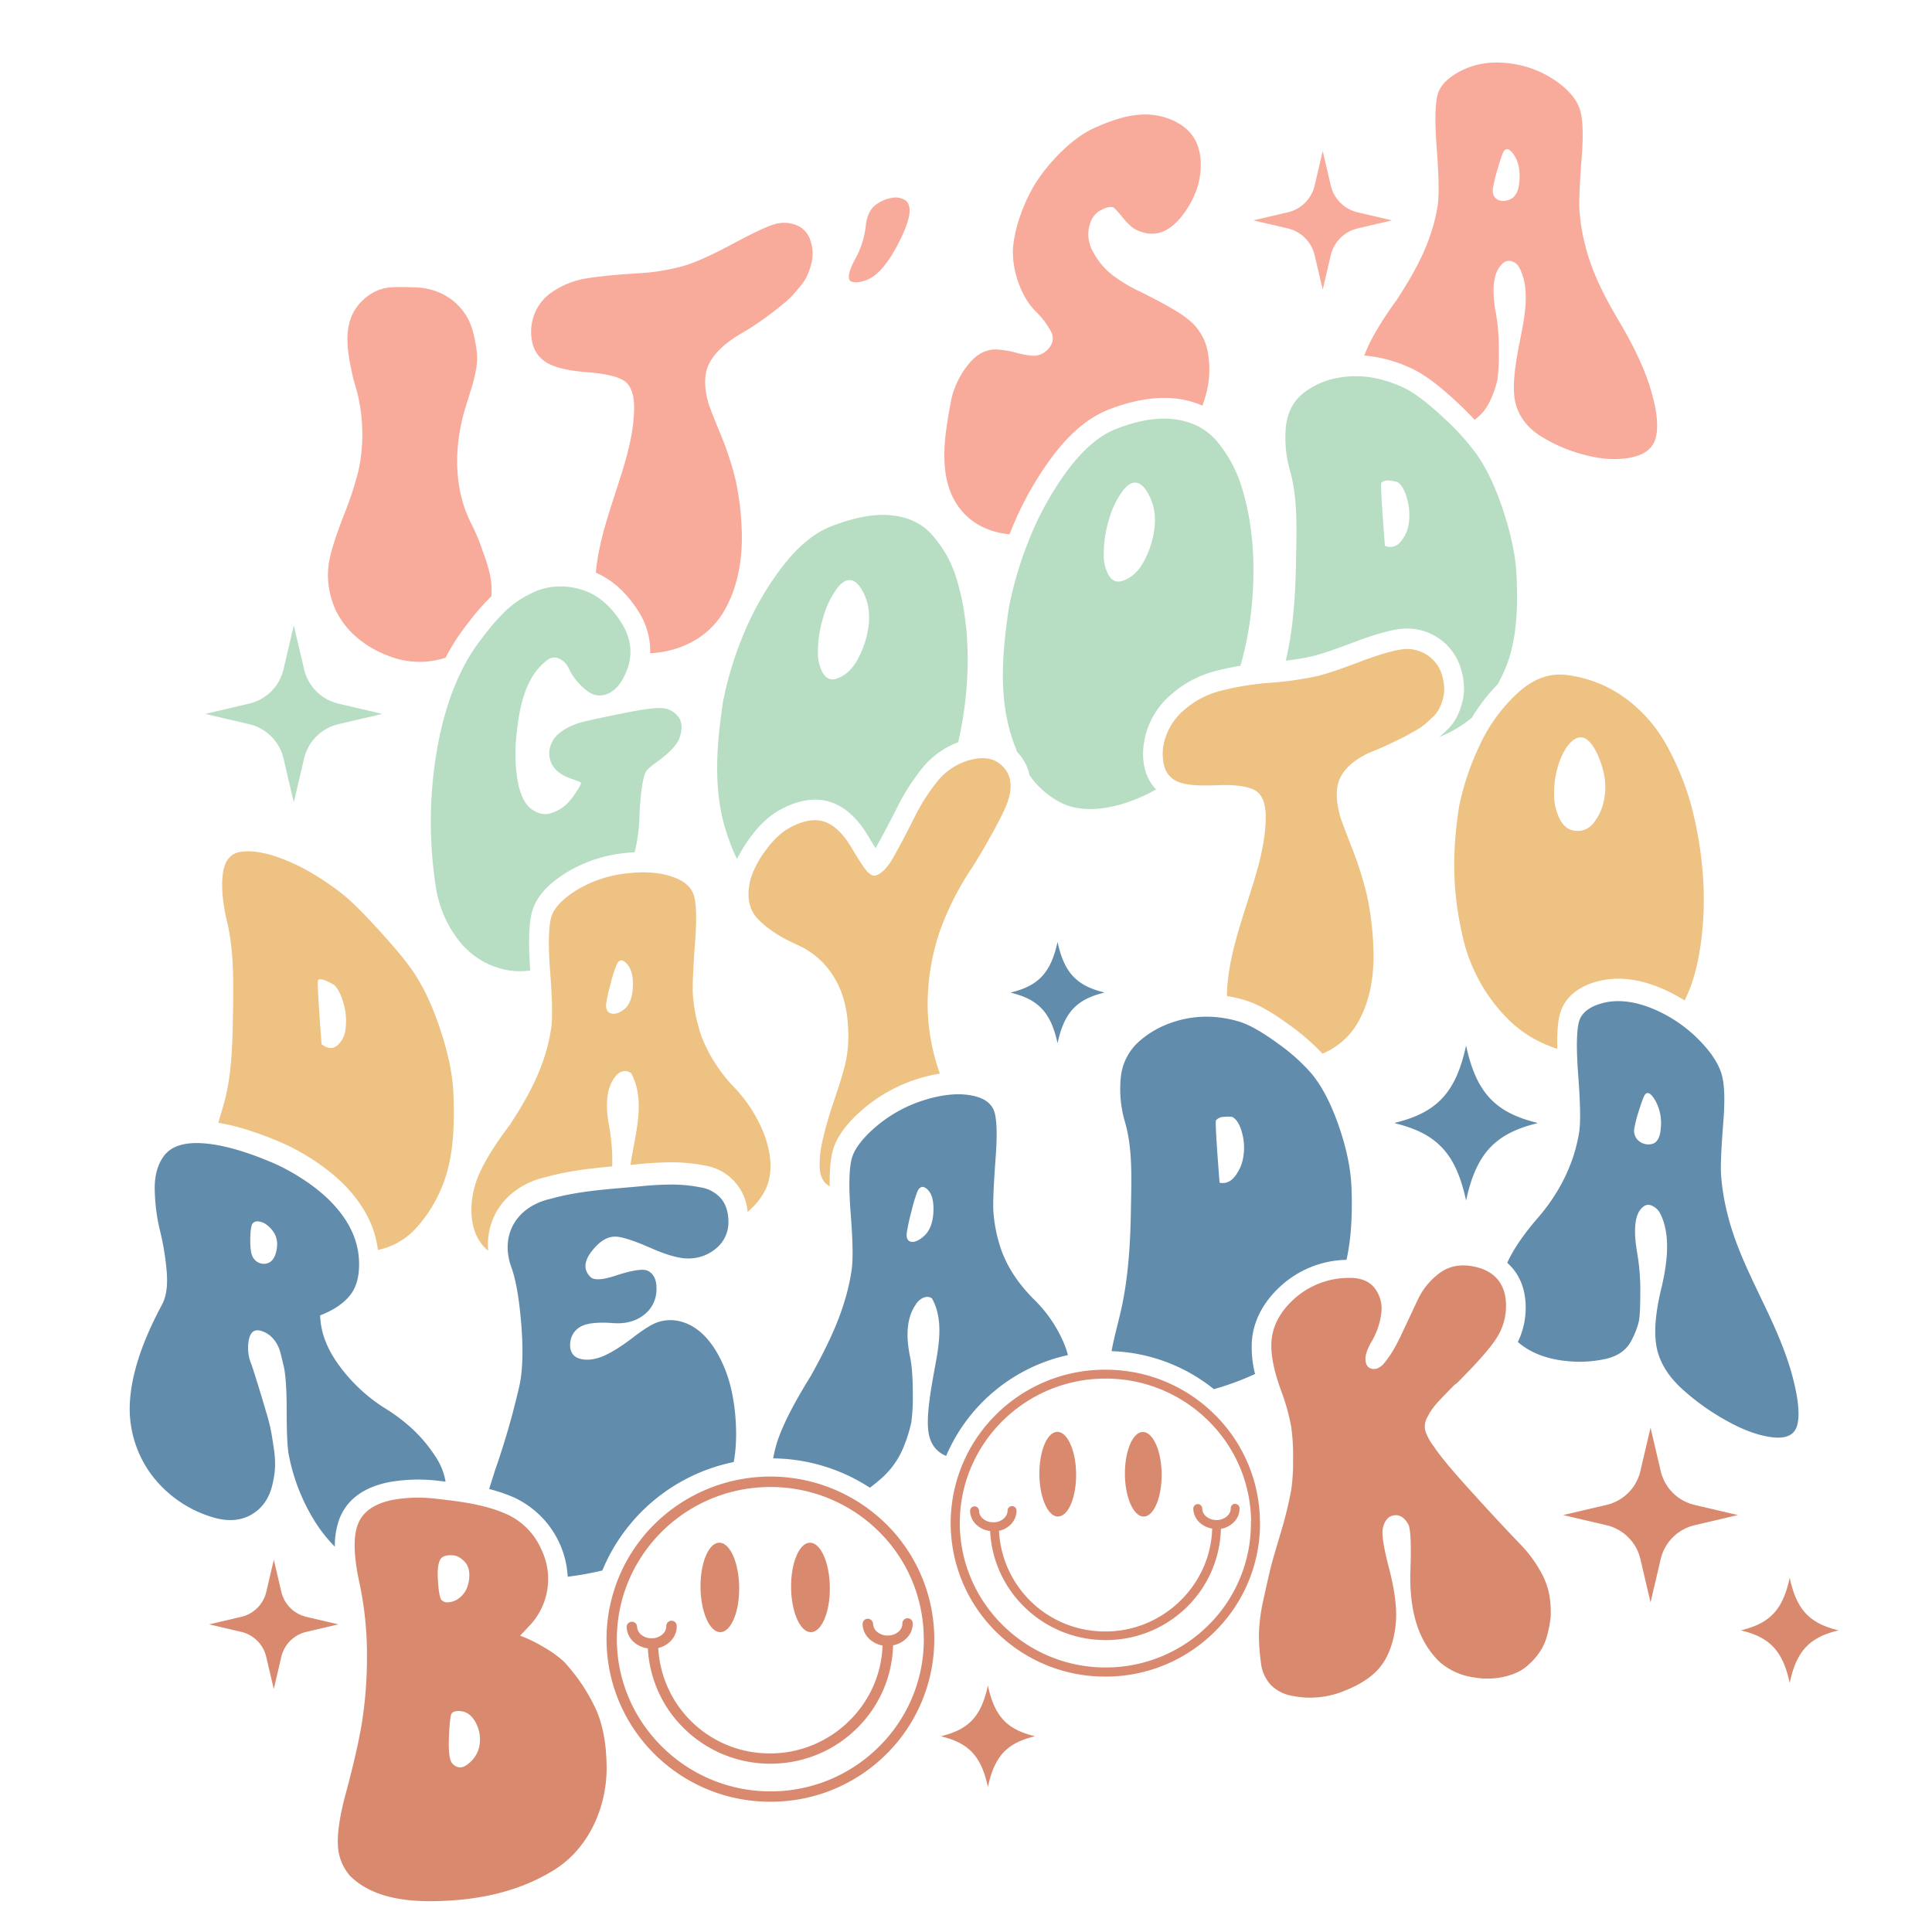
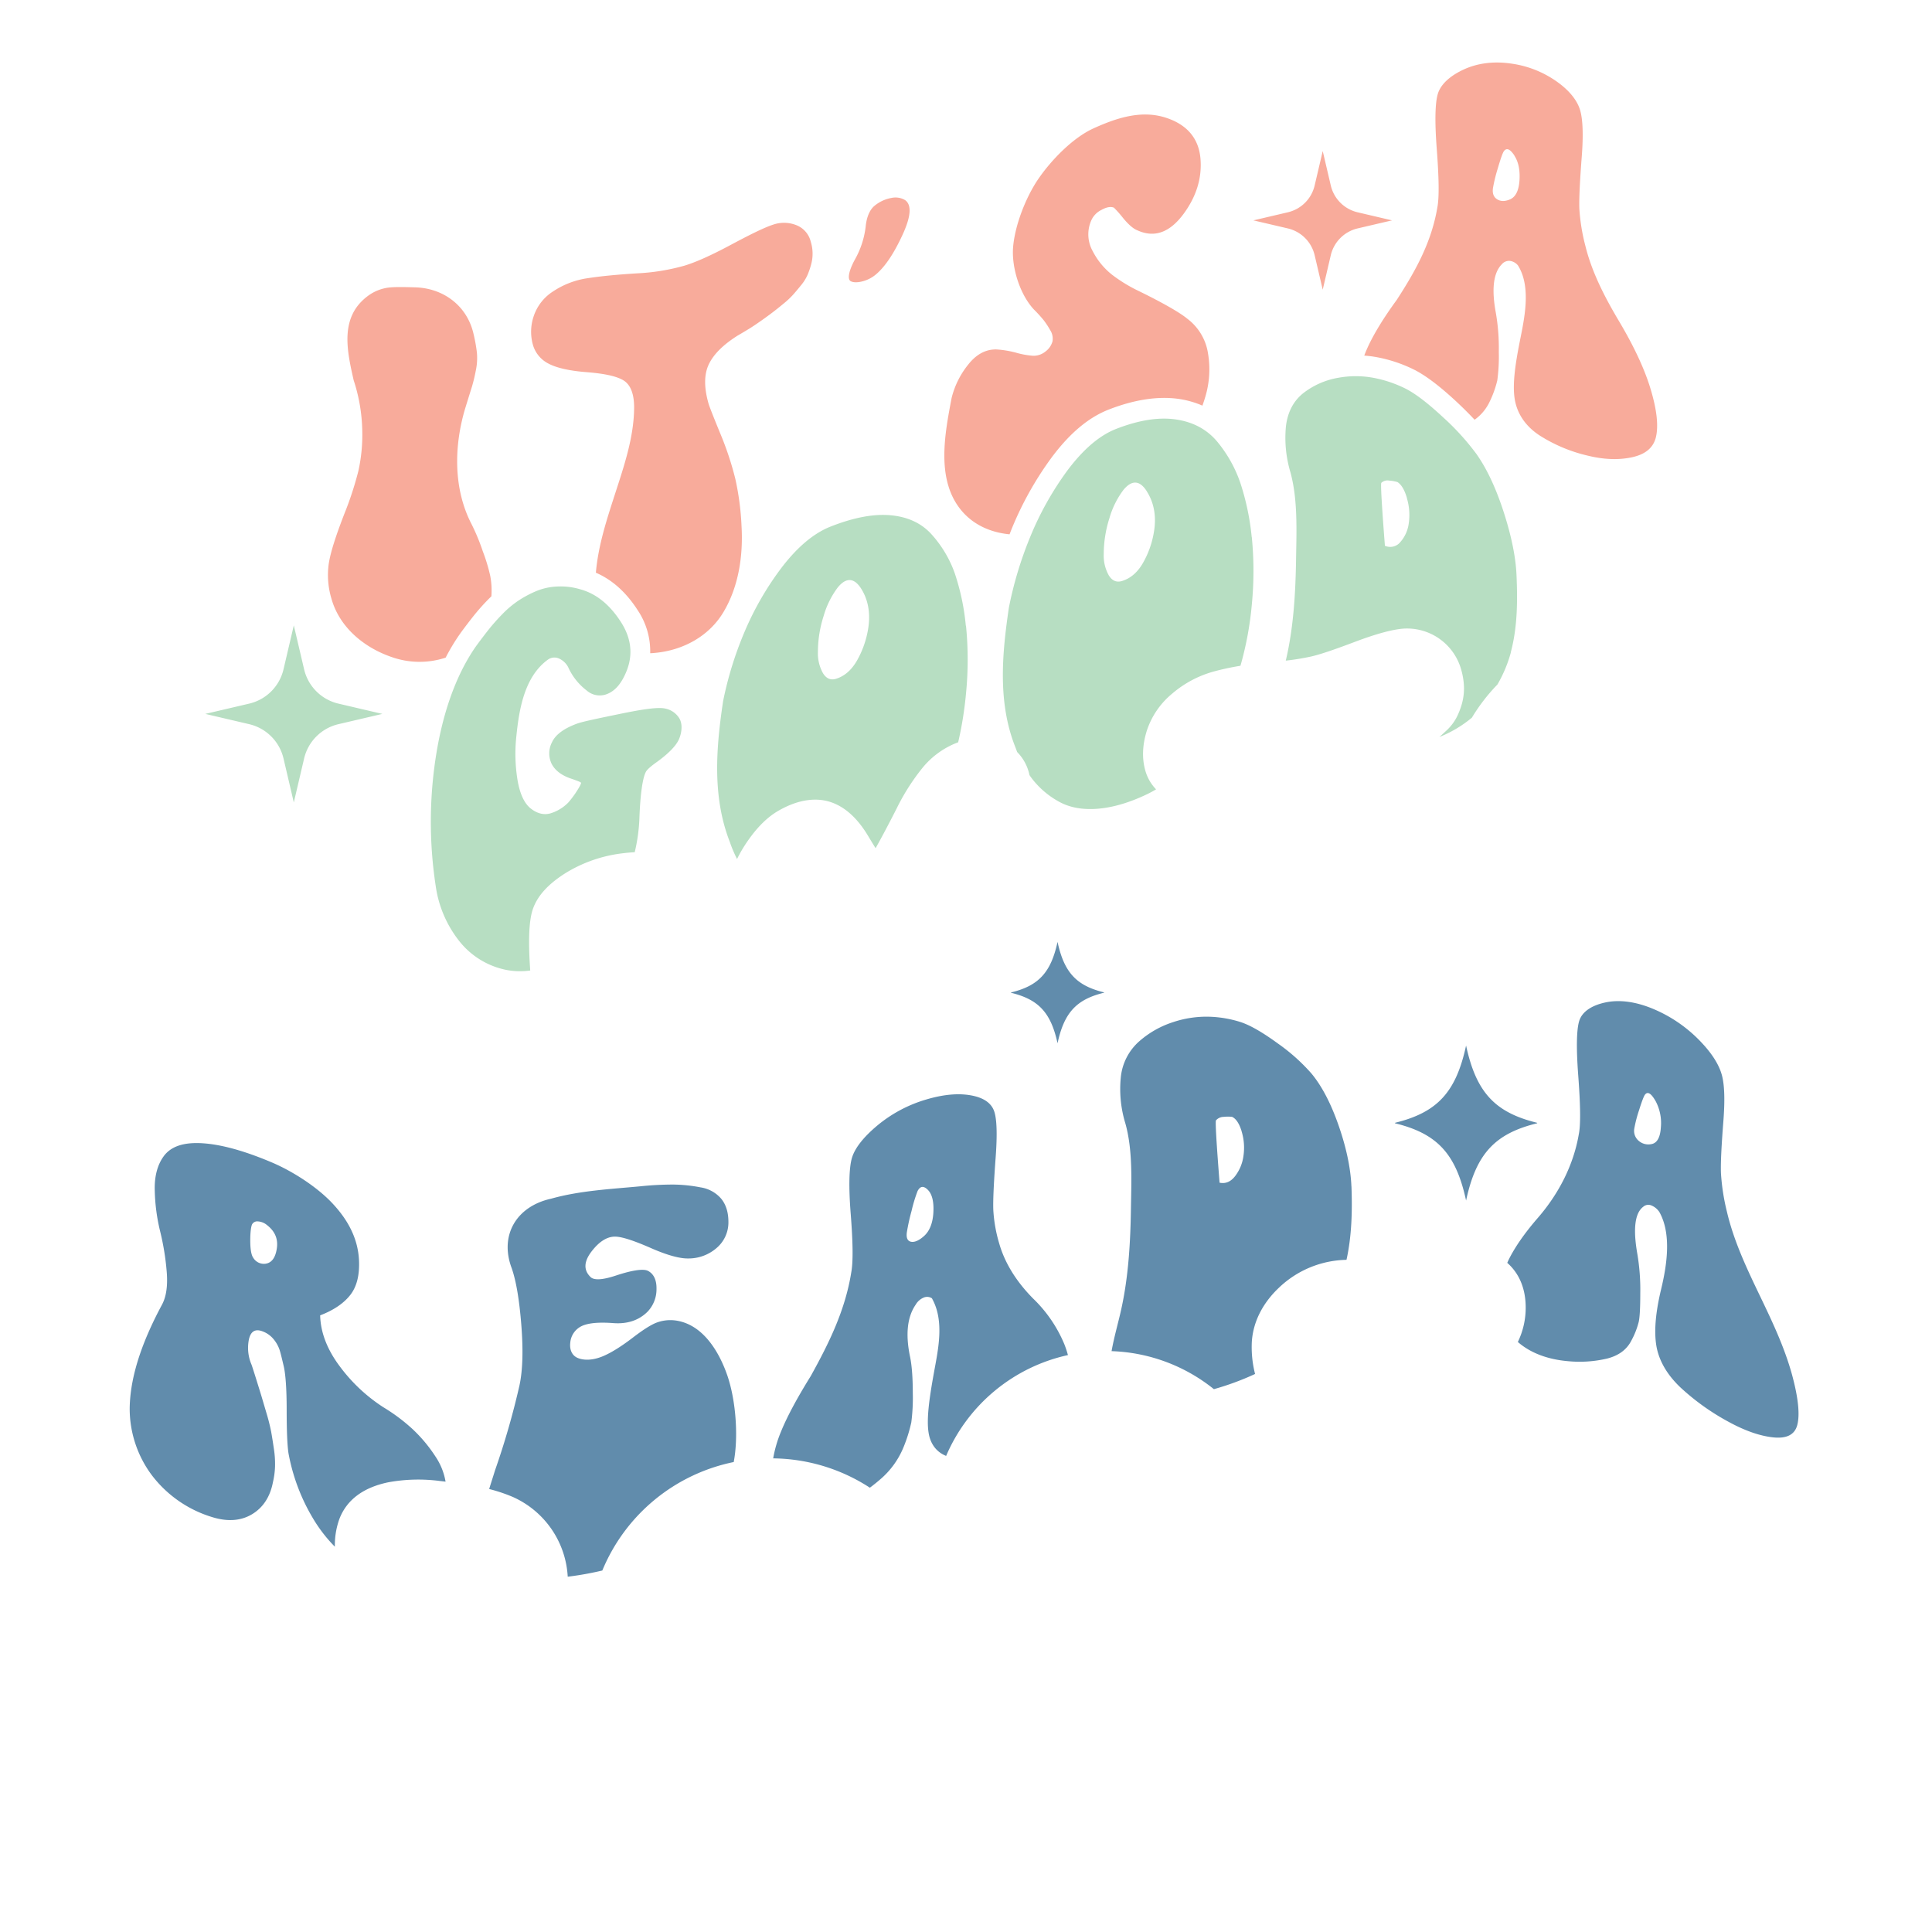
<svg xmlns="http://www.w3.org/2000/svg" id="Layer_1" data-name="Layer 1" viewBox="0 0 864 864">
  <defs>
    <style>.cls-1{fill:#f8ab9b;}.cls-2{fill:#b7dec2;}.cls-3{fill:#edc282;}.cls-4{fill:#618cac;}.cls-5{fill:#d9896e;}</style>
  </defs>
  <title>Reading</title>
  <path class="cls-1" d="M622.52,98.55l-15.39,3.6a16.12,16.12,0,0,0-12,12l-3.6,15.39-3.61-15.39a16.09,16.09,0,0,0-12-12l-15.39-3.6,15.39-3.61a16.07,16.07,0,0,0,12-12l3.61-15.39,3.6,15.39a16.09,16.09,0,0,0,12,12Zm-266.08,2.27a14.9,14.9,0,0,0-10.68-.36c-4,1.29-10.5,4.53-19.22,9.19S311,117.34,306,118.83a94.34,94.34,0,0,1-21.09,3.41c-8.36.53-15.61,1.18-21.75,2.12a37.61,37.61,0,0,0-15.88,6,21,21,0,0,0-8.54,10.85,21.61,21.61,0,0,0-.53,12.59,13.65,13.65,0,0,0,6.8,8.66c3.47,1.92,9.17,3.33,17.08,3.95s13.48,1.74,16.69,3.67,4.87,6.13,4.8,12.47c-.14,13.14-4.49,25.84-8.54,38.35-3.74,11.55-7.53,23.12-8.56,35.22,7.29,3.14,13.58,8.77,18.74,16.83a32.87,32.87,0,0,1,5.55,19.17c.79,0,1.59-.09,2.42-.17,12.28-1.19,23.84-7.38,30.29-18.13,6.9-11.5,8.89-25.39,8.14-38.51a121.16,121.16,0,0,0-2.8-21.25,140.37,140.37,0,0,0-6.67-20.1c-2.94-7.14-4.67-11.56-5.21-13.2q-3.19-10.94,0-17.75c2.14-4.54,6.41-8.79,12.82-12.86,2.31-1.34,4.13-2.44,5.47-3.26s3.07-2,5.2-3.49,3.87-2.78,5.21-3.8,2.93-2.3,4.8-3.84a37.44,37.44,0,0,0,4.4-4.15q1.6-1.83,3.47-4.14a19.81,19.81,0,0,0,2.81-4.49,35.06,35.06,0,0,0,1.6-4.64,18.08,18.08,0,0,0-.14-10.23A10.63,10.63,0,0,0,356.44,100.82ZM215.91,246.54A93.64,93.64,0,0,0,211,234.63c-8.38-16-8-35.26-2.93-52.11q2.13-6.89,2.93-9.41a69.15,69.15,0,0,0,1.74-7.19,27.16,27.16,0,0,0,.53-8.27,70.74,70.74,0,0,0-1.46-8.15c-2.81-12.7-13.44-20.64-26.16-21-5.63-.17-9.92-.24-12.68.22a19.92,19.92,0,0,0-7.87,3.21c-13.42,9.43-10,24.6-6.94,38.12A76.7,76.7,0,0,1,162,192.32a74.71,74.71,0,0,1-1.74,18.33,147.85,147.85,0,0,1-6.14,18.82c-3.87,9.94-6.27,17.38-7.07,22.42a36.5,36.5,0,0,0,1.2,15.92c3.59,12.69,14.4,21.61,26.42,25.85a37.38,37.38,0,0,0,24.63.44,90.45,90.45,0,0,1,6.57-10.86l.1-.15c2-2.74,3.92-5.24,5.64-7.42a97.4,97.4,0,0,1,6.74-7.62c.46-.47.93-.92,1.4-1.37a34.75,34.75,0,0,0-.5-9.08A77.93,77.93,0,0,0,215.91,246.54ZM404.74,89.47a8.45,8.45,0,0,0-6.14-.94A16.34,16.34,0,0,0,391.13,92c-2.13,1.71-3.58,5-4,9.37a39.16,39.16,0,0,1-4.81,14.69c-2.88,5.29-3.4,8.88-1.87,9.7,1.23.66,3.25.61,5.48,0a15.06,15.06,0,0,0,6.27-3.46q5.87-5.2,11.48-17.42T404.74,89.47ZM531,142.56c-3.2-2.67-10.86-7.14-22.95-13a68.2,68.2,0,0,1-10.68-6.66,32.16,32.16,0,0,1-8.68-10.54,15.38,15.38,0,0,1-.66-13.8,9.5,9.5,0,0,1,4.53-4.68q3.46-1.92,5.61-1a53.22,53.22,0,0,1,4.14,4.7c2.4,2.89,4.49,4.7,6.27,5.39q11.48,5.3,20.82-7.45c5.69-7.79,8.15-15.95,7.47-24.46-.74-9.21-6.08-15.41-15.61-18.46-11.2-3.58-22.42.38-32.17,4.78-9.32,4.2-19.07,14.32-24.82,22.76-5.51,8.09-10.41,20.6-11.21,30.44-.72,9,3,21.08,9.34,27.86a61.93,61.93,0,0,1,4.27,4.67,35.91,35.91,0,0,1,2.94,4.46,7.06,7.06,0,0,1,1.07,5.11,8.52,8.52,0,0,1-3.2,4.56A8.35,8.35,0,0,1,462,159.1a37.56,37.56,0,0,1-7.6-1.37,44,44,0,0,0-8.81-1.46q-7.21-.14-12.68,6.87A38.37,38.37,0,0,0,425.56,178c-3,15.84-7.07,36.39,4.27,50.15,5.52,6.69,13.36,10,21.65,10.8.27-.7.54-1.41.82-2.11a148.62,148.62,0,0,1,17.93-32.16c8.19-11,16.62-18.05,25.77-21.59,11.49-4.45,22-6,31.14-4.69a41.34,41.34,0,0,1,10.59,3c.46-1.29.89-2.59,1.27-3.88a42.67,42.67,0,0,0,1.2-19.66A23.86,23.86,0,0,0,531,142.56Zm209.52,53c-1.2,4.84-4.9,7.75-11,9s-12.68.91-19.88-.89a69,69,0,0,1-21.22-9c-6.34-4.17-10.1-9.91-11.08-16.51s.33-15.39,2.27-25.23,5.4-24.49-.8-34.26a5.58,5.58,0,0,0-3.6-2,4.23,4.23,0,0,0-3.61,1.54c-3.73,3.77-4.63,11-2.66,21.66a91.59,91.59,0,0,1,1.33,17.46,78.64,78.64,0,0,1-.67,12.76,45.66,45.66,0,0,1-3.33,9.36,20.79,20.79,0,0,1-6.82,8.26q-3.68-3.93-8.18-8.14c-7.29-6.77-13.3-11.34-18.37-14a63.5,63.5,0,0,0-16.59-5.72,48.89,48.89,0,0,0-6.2-.82c.36-1,.74-1.93,1.17-2.91,2.79-6.32,7.3-13.73,13.35-22,8.43-13,15.55-25.81,18.15-41.31.89-4.45.73-13.32-.27-26.42-.94-12.37-.71-20.63.54-24.56s5-7.66,11.21-10.6c6.47-3.07,14-4,22.15-2.71a46.06,46.06,0,0,1,21.35,9.11c4.8,3.74,7.79,7.77,8.94,11.85s1.41,11,.67,20.57c-.86,11.16-1.24,19-1.07,23.38A86.82,86.82,0,0,0,709,110c3,12.19,9.06,23.6,15.22,33.95,5.27,8.88,10.8,19.63,13.87,29.82C740.9,183,741.78,190.41,740.51,195.58Zm-63.26-126c-2-3-3.56-3.65-4.8-1.81-.54.85-1.43,3.39-2.67,7.65a69.7,69.7,0,0,0-2.14,8.78c-.3,2.24.27,3.93,1.87,4.94s3.6,1,5.87,0c2.47-1.13,3.87-4,4.14-8.63S679,72.31,677.25,69.63Z" />
  <path class="cls-2" d="M303.81,321.25c1.24,2.12,1.37,5.38,0,8.94-1.18,3.08-4.72,6.7-9.88,10.45-2.84,2-4.53,3.51-5.07,4.5-1.42,2.6-2.53,9.76-2.93,21.13a77,77,0,0,1-2.08,14.84c-1.63.09-3.29.22-5,.44a62.64,62.64,0,0,0-25.73,8.77c-8.16,5.1-13.05,10.58-15,16.78-1.6,5.18-1.91,14-1,26.91a32.33,32.33,0,0,1-10.24-.17,35.71,35.71,0,0,1-21.22-12.64,51.17,51.17,0,0,1-10.81-25,190,190,0,0,1,.4-59.89c2.71-16.16,8-33.65,17.75-47.49q2.94-4,5.47-7.2a89.28,89.28,0,0,1,6.14-6.93,44.2,44.2,0,0,1,7.34-6.16,48.46,48.46,0,0,1,8-4.24,27.36,27.36,0,0,1,9.34-2,30.41,30.41,0,0,1,10.14,1.23c7.12,1.93,13.21,6.78,18.29,14.71s5.56,16,1.46,24.16c-2,4.09-4.54,6.76-7.74,8a8.82,8.82,0,0,1-9.07-1.6,27,27,0,0,1-8.28-10.43A8.61,8.61,0,0,0,250,294.5a5,5,0,0,0-4.94.47c-10.57,7.64-12.92,22.28-14.15,34.34a72.89,72.89,0,0,0,.54,19.59c1.07,6.27,3.11,10.59,6.14,12.85,2.83,2.13,5.69,2.79,8.54,2a18.85,18.85,0,0,0,8-4.84,42.25,42.25,0,0,0,4-5.41c1.42-2.22,1.95-3.41,1.6-3.54,0-.18-1.34-.71-4-1.64-4.45-1.43-7.43-3.69-9-6.66a10.72,10.72,0,0,1,.14-9.75c1.55-3.34,5.16-6,10.67-8.11,2.49-1,8.95-2.32,19.36-4.47s17.46-3.22,20.68-2.44A9.62,9.62,0,0,1,303.81,321.25Zm256-81.08a154.93,154.93,0,0,1,0,30.3,146.76,146.76,0,0,1-5.07,27.26c-4,.66-7.79,1.46-11.34,2.41A48.25,48.25,0,0,0,524,310.37,35.92,35.92,0,0,0,512.79,327c-1.94,6.36-2.13,12.32-.57,17.71A19.65,19.65,0,0,0,517,353q-1.92,1.16-3.9,2.12c-8,3.84-15.39,6-22.15,6.55s-12.51-.5-17.22-3.08a38.55,38.55,0,0,1-11.88-9.95c-.5-.64-1-1.3-1.46-2a20.46,20.46,0,0,0-5.49-10.3c-.27-.69-.53-1.4-.79-2.11-8-20-6-41.79-2.93-62.5a168,168,0,0,1,9.34-31.15,139.14,139.14,0,0,1,16.81-30.16c7-9.33,14.24-15.68,21.89-18.64q15.21-5.9,26.69-4.19c7.65,1.12,13.75,4.4,18.29,9.74A58.66,58.66,0,0,1,554.7,216,112.26,112.26,0,0,1,559.77,240.17Zm-47-20.54c-3.13-4.89-6.67-5.08-10.41-.53a38.81,38.81,0,0,0-6.27,12.66,52.94,52.94,0,0,0-2.53,16,18,18,0,0,0,2.26,9.55q2.28,3.68,6,2.49c3.74-1.17,6.81-3.8,9.21-7.92A41.35,41.35,0,0,0,516,238.15C517.23,231.21,516.19,224.93,512.79,219.63ZM136,299.32l-4.61-19.65-4.6,19.65a20.59,20.59,0,0,1-15.33,15.34l-19.66,4.6,19.66,4.6a20.59,20.59,0,0,1,15.33,15.34l4.6,19.65L136,339.2a20.58,20.58,0,0,1,15.33-15.34l19.65-4.6-19.65-4.6A20.58,20.58,0,0,1,136,299.32Zm296-19.47a153.39,153.39,0,0,1,0,30.3,161.53,161.53,0,0,1-3.5,21.8,37.38,37.38,0,0,0-15.9,11.37,96.59,96.59,0,0,0-11.65,18.31c-3.39,6.66-6.39,12.34-8.92,16.87-.16.29-.32.56-.47.81-1.29-2.06-2.64-4.32-3.36-5.51-4.93-8.25-10.83-13.41-17.52-15.35-4.72-1.37-12.51-1.74-22.77,4.24-4.54,2.65-8.87,6.85-12.88,12.47a62,62,0,0,0-5.42,9,59.4,59.4,0,0,1-3.3-7.82c-7.83-20.16-6.07-41.89-2.94-62.75a159.65,159.65,0,0,1,9.34-30.42,134.26,134.26,0,0,1,16.82-29.31c6.95-9.09,14.23-15.33,21.88-18.36,10.15-4,19.05-5.75,26.7-5.09s13.74,3.42,18.28,8.32a51.86,51.86,0,0,1,10.54,17.51A103.83,103.83,0,0,1,431.92,279.85Zm-47-16.79c-3.13-4.77-6.68-4.88-10.41-.27a39.28,39.28,0,0,0-6.27,12.72,52.59,52.59,0,0,0-2.54,16,18,18,0,0,0,2.27,9.55q2.26,3.68,6,2.45,5.61-1.83,9.21-8.12a42.67,42.67,0,0,0,4.94-13.94C389.38,274.48,388.34,268.25,385,263.06Zm290.66,28.73a60.16,60.16,0,0,1-6,14.33,81.55,81.55,0,0,0-11.42,14.82,53.36,53.36,0,0,1-14.53,8.64c1-.89,2.08-1.86,3.21-2.93a22,22,0,0,0,4.62-6.1,34.08,34.08,0,0,0,2.17-5.61,25.77,25.77,0,0,0,1-7.28A31.1,31.1,0,0,0,653.6,300h0a25.15,25.15,0,0,0-26.05-18.87c-5,.39-12.28,2.38-21.63,5.91-6.84,2.58-14.5,5.38-19.43,6.52A107.53,107.53,0,0,1,575,295.44l.21-.88c3.36-14.66,4.17-29.95,4.4-44.75.2-12.59.8-26.47-2.53-38.62a53.81,53.81,0,0,1-2-20.57c.8-6.65,3.62-11.79,8.41-15.3a35.2,35.2,0,0,1,15.08-6.39,43.48,43.48,0,0,1,16,.1,54.79,54.79,0,0,1,14.28,4.91c4.25,2.2,9.74,6.39,16.41,12.59a111.56,111.56,0,0,1,15.08,16.59c4.63,6.59,8.63,15.16,12,25.51s5.55,20.25,5.87,29C678.69,268.85,678.61,280.62,675.61,291.79Zm-46.45-69c-1.06-3.67-2.49-6.08-4.27-7.21a17.36,17.36,0,0,0-3.73-.66,4,4,0,0,0-3.47,1q-.54.58,1.6,28.15a5.82,5.82,0,0,0,6.94-1.71,15.65,15.65,0,0,0,3.73-8.36A26,26,0,0,0,629.16,222.77Z" />
-   <path class="cls-3" d="M196.93,460.48q-5.07-15.41-12-25.73c-3.36-5-8.41-11-15.08-18.34s-12.15-12.92-16.42-16.35a121.63,121.63,0,0,0-14.28-9.77,83,83,0,0,0-16-7.31c-5.6-1.89-10.64-2.61-15.08-2.09-4.79.56-7.61,3.76-8.41,9.87s0,13.53,2,21.91c3,12.94,2.75,27.07,2.54,40.28-.22,13.8-.49,28.56-4.41,41.83-.66,2.27-1.42,4.75-2.15,7.33,8,1.33,17.16,4.17,27.35,8.49,11.05,4.68,22.46,12.38,29.77,20.08C163,539.41,167.82,548.91,169,559a31.84,31.84,0,0,0,16.68-9.36,62.59,62.59,0,0,0,14.41-26.09c3-11.23,3.09-23,2.67-34.3C202.48,480.49,200.31,470.74,196.93,460.48Zm-42.44-.12a11.11,11.11,0,0,1-3.74,7.26c-2,1.56-4.27,1.38-6.94-.6q-2.13-28.35-1.6-28.74c.71-.51,1.87-.41,3.47.28a27,27,0,0,1,3.74,1.9q2.67,2.54,4.27,8.51A27.46,27.46,0,0,1,154.49,460.36ZM761.17,387.1a168.89,168.89,0,0,0-5.07-27.7,124.43,124.43,0,0,0-10.55-25.68,64.91,64.91,0,0,0-18.28-21.18,56.11,56.11,0,0,0-26.69-10.68c-7.65-1-15,1.75-21.89,8.08a74.05,74.05,0,0,0-16.81,23,121.13,121.13,0,0,0-9.34,27.56c-3.51,22.41-3,41.78,2.93,63.6a79.93,79.93,0,0,0,7.74,17.41,76,76,0,0,0,11.88,14.94,53.13,53.13,0,0,0,17.22,11.08c1.34.56,2.72,1.06,4.12,1.53-.22-10.11.72-14.39,1.55-16.81,1.33-3.9,5.39-10.85,17.57-13.65,8.4-1.94,17.68-.78,27.58,3.42a72.07,72.07,0,0,1,10.25,5.4c.47-1,.94-2,1.38-3,3.09-7.08,5.27-16.21,6.41-27.09A148.23,148.23,0,0,0,761.17,387.1ZM717.4,357.3a23.41,23.41,0,0,1-4.94,11,8.91,8.91,0,0,1-9.21,3c-2.5-.53-4.5-2.38-6-5.59A24.83,24.83,0,0,1,695,355a41.53,41.53,0,0,1,2.54-14.75c1.69-4.49,3.78-7.65,6.27-9.43,3.74-2.59,7.27-.5,10.41,6.17C717.59,344.19,718.63,351.07,717.4,357.3ZM327.71,485.61c-6.47-6.77-12.74-16.81-15.21-26a71.61,71.61,0,0,1-2.67-15.23c-.18-4.32.21-12.31,1.07-23.88.73-9.93.49-16.71-.67-20.26s-4.14-6.17-8.94-7.93c-6-2.2-13.17-2.7-21.35-1.68a54.14,54.14,0,0,0-22.16,7.5c-6.2,3.88-10,7.88-11.21,11.9s-1.48,12.3-.53,24.61c1,13,1.15,21.87.27,26.4-2.6,15.67-9.59,28.66-18.15,41.78-6.06,8.07-10.56,15-13.35,21.06a40.51,40.51,0,0,0-4,17.05c0,8.08,2.51,14.28,7.52,18.41a29.83,29.83,0,0,1,3.41-16.91c4.38-8.09,12.39-13.79,22.56-16.09,9.78-2.71,19.74-3.84,29.49-4.72,0-.21,0-.41,0-.62a85.32,85.32,0,0,0-1.34-17.13q-2.94-15.27,2.67-22.33a5.88,5.88,0,0,1,3.61-2.49,4.27,4.27,0,0,1,3.6,1c5.64,10.51,2.79,23.27.8,34q-.66,3.57-1.2,6.88l3.71-.33a151.08,151.08,0,0,1,15.46-.81,75.22,75.22,0,0,1,13.9,1.41A22.78,22.78,0,0,1,334.34,542c5.28-4.6,8.54-9.61,9.65-14.87,1.28-6,.45-12.81-2.4-20.25A64,64,0,0,0,327.71,485.61ZM283,441.75c-.27,4.68-1.66,8-4.14,9.83-2.27,1.66-4.27,2.16-5.87,1.53s-2.17-2.18-1.87-4.51a81.35,81.35,0,0,1,2.13-9.28,56.37,56.37,0,0,1,2.67-8.32c1.25-2.17,2.84-2,4.81.49C282.48,433.66,283.27,437.08,283,441.75Zm167.48-82.81q-1.33,3.93-6.54,13.37T435,387.6a127.49,127.49,0,0,0-14.95,29.55,103.23,103.23,0,0,0-5.2,33.46,93.6,93.6,0,0,0,5.46,29.5,66.86,66.86,0,0,0-8.5,1.94,69.85,69.85,0,0,0-25.32,13.51c-7.54,6.34-12.25,12.66-14,18.77-1.07,3.74-1.55,9.09-1.44,16.18a7.66,7.66,0,0,1-1.56-1.1q-2.81-2.56-2.94-7.73a46.47,46.47,0,0,1,1.2-11.2q1.33-6,4-14.64,5.34-15.34,6.68-21.94a60.38,60.38,0,0,0,.8-14.95c-.45-8.67-2.58-16.31-6.68-22.62a36,36,0,0,0-15.74-13.67c-8.17-3.63-14.24-7.74-18.15-12s-4.9-10.22-2.94-17.72a42,42,0,0,1,6.41-12.25c3.2-4.49,6.6-7.91,10.14-10,6.07-3.54,11.52-4.65,15.88-3.39s8.63,5.1,12.41,11.41c3.24,5.4,5.57,9.13,7.08,10.84s2.89,2.36,4.13,1.93q4-1.37,7.88-8.3T408.72,366a88.48,88.48,0,0,1,10.54-16.64,28.2,28.2,0,0,1,14.28-9.43q8.15-2.2,12.95,1.18Q454.76,347,450.49,358.94Zm194.57-56.37a22.19,22.19,0,0,1,.8,5.47,17.08,17.08,0,0,1-.66,4.8,25.81,25.81,0,0,1-1.6,4.15,13.27,13.27,0,0,1-2.81,3.64q-1.86,1.78-3.47,3.16a27.65,27.65,0,0,1-4.4,3c-1.87,1.06-3.47,1.95-4.8,2.65S625,331,622.91,332s-3.87,1.86-5.2,2.42l-5.48,2.26c-6.4,3-10.67,6.72-12.81,11s-2.13,10.21,0,17.75c.54,1.71,2.27,6.31,5.21,13.86a157.38,157.38,0,0,1,6.67,21.12,130.74,130.74,0,0,1,2.8,21.74c.73,12.65-1,26.36-8.14,37.19a33,33,0,0,1-14.52,11.87,102.46,102.46,0,0,0-14.84-12.88c-7.49-5.47-13.65-9-18.81-10.7a55.76,55.76,0,0,0-9.1-2.18c0-.32,0-.64,0-1,.44-13.8,4.66-26.93,8.81-40,4-12.63,8.4-25.48,8.54-38.73.07-6.34-1.6-10.52-4.81-12.29s-8.76-2.6-16.68-2.28-13.61,0-17.08-1.28a10.41,10.41,0,0,1-6.81-7.26,22.21,22.21,0,0,1,.54-12.7,27.23,27.23,0,0,1,8.54-12.57A39.33,39.33,0,0,1,545.64,309a124.29,124.29,0,0,1,21.75-3.6,154.12,154.12,0,0,0,21.09-2.91c5-1.15,11.83-3.57,20.55-6.86s15.2-5.06,19.22-5.37a16.33,16.33,0,0,1,16.81,12.28Z" />
  <path class="cls-4" d="M493.63,443.77l.17.1-.17.1c-12.33,3-17.76,9-20.69,22.58C470,453,464.57,447,452.24,444l-.17-.1.17-.1c12.33-3,17.76-9,20.7-22.58C475.87,434.8,481.3,440.75,493.63,443.77Zm193.89,58.46-.25-.15c-18.86-4.63-27.15-13.73-31.63-34.51-4.49,20.78-12.78,29.88-31.63,34.51l-.26.15.26.14c18.85,4.63,27.14,13.73,31.63,34.51,4.48-20.78,12.77-29.88,31.63-34.51ZM194.79,651.43a28.73,28.73,0,0,1,4.47,11.17l-2.58-.3a74.54,74.54,0,0,0-23,.58c-11.21,2.32-18.57,7.81-21.87,16.31a34.66,34.66,0,0,0-2.06,12.5,65.76,65.76,0,0,1-9.56-12.3A87.29,87.29,0,0,1,129,649.83q-.8-5.34-.8-19.49c0-9.43-.52-16-1.33-19.42-.76-3.2-1.34-5.71-1.87-7.33a15.1,15.1,0,0,0-2.67-4.72,11.49,11.49,0,0,0-4.81-3.44c-3.2-1.26-5.24-.22-6.13,3.23a18.93,18.93,0,0,0,1.06,11.53q.27.64,2.14,6.62t2.4,7.77l2.14,7.24a86.73,86.73,0,0,1,2.13,8.43q.54,3,1.2,7.52a43.88,43.88,0,0,1,.54,8.07,36.4,36.4,0,0,1-.94,7c-1.24,6.48-4.36,11.34-9.34,14.33s-10.92,3.39-17.62,1.35a53.26,53.26,0,0,1-27.35-19A49.77,49.77,0,0,1,58,629.7c.24-15.91,6.9-32.16,14.42-46.2q2.92-5.37,2.13-14.83a113.86,113.86,0,0,0-2.93-18,84.46,84.46,0,0,1-2.41-18.21C69,526.07,70.45,521,73,517.37c3.25-4.73,9.21-6.71,18-6.07,10.16.73,21.5,4.7,30.56,8.54s19.82,10.66,26.82,18c7.41,7.79,11.63,16.13,12.15,25.47.36,6.64-.9,11.89-3.74,15.62s-7.39,6.94-13.61,9.3c.17,7.52,3.07,15.18,8.67,22.67a74.7,74.7,0,0,0,19.62,18.45A80.78,80.78,0,0,1,184.39,639,65.79,65.79,0,0,1,194.79,651.43Zm-75.4-103.58a7,7,0,0,0-4.13-1.64,2.61,2.61,0,0,0-2.54,1.36c-.4.81-.8,3.23-.8,7.14s.44,6.51,1.33,7.77a5.56,5.56,0,0,0,5.34,2.68c2.85-.32,4.58-2.63,5.21-6.85S123,550.65,119.39,547.85Zm684.35,89.46c-1.19,4.43-4.9,6.14-10.94,5.47s-12.69-3.06-19.89-7a104.8,104.8,0,0,1-21.22-15.14c-6.4-6-10.1-12.66-11.07-19.52s0-15.24,2.26-24.63c2.45-10.22,4.8-24.49-.8-34.47a7.9,7.9,0,0,0-3.6-2.95,3.44,3.44,0,0,0-3.6.59c-3.74,2.79-4.63,9.81-2.67,21a96.42,96.42,0,0,1,1.33,17.8q0,9.35-.67,12.59a35.85,35.85,0,0,1-3.33,8.5c-2.1,4.1-5.74,6.7-10.81,8a53.83,53.83,0,0,1-17.48,1.18c-9.09-.78-16.69-3.63-22.29-8.44l-.17-.16a35.13,35.13,0,0,0,3.51-15.38c0-8.48-2.91-15.3-8.25-20l.5-1.11c2.79-5.75,7.3-12.25,13.35-19.19,9.14-10.61,15.78-23.35,18.15-37.22.89-4.25.74-13.13-.27-26.48-.94-12.59-.71-20.8.54-24.44s5-6.5,11.21-7.92c6.47-1.49,14-.53,22.15,2.95a62.75,62.75,0,0,1,21.35,15c4.81,5.11,7.79,10,9,14.45s1.4,11.38.66,20.76c-.85,10.9-1.24,18.62-1.07,23.07a95.86,95.86,0,0,0,2.67,17.28c3.16,13.5,9.21,26.07,15.22,38.58,5.34,11.13,10.59,22.3,13.88,34.24C804.15,624.9,805,632.55,803.74,637.31ZM740.48,492.57c-2-3.55-3.56-4.6-4.8-3.08q-.81,1-2.67,6.95a58.21,58.21,0,0,0-2.14,8.23,5.82,5.82,0,0,0,1.87,5.43,6.6,6.6,0,0,0,5.87,1.53c2.46-.47,3.87-3,4.14-7.52A20.85,20.85,0,0,0,740.48,492.57ZM302,590.51a17.52,17.52,0,0,0-8.68,1.09c-2.58,1.07-6,3.29-10.27,6.56-5.85,4.48-10.64,7.33-14.28,8.69s-7.36,1.65-10.28.49c-2.56-1-3.82-3.54-3.47-6.78a9.05,9.05,0,0,1,4.54-7.23c2.79-1.62,7.81-2.15,14.68-1.63,6.35.48,11.56-1.25,15.48-5.24a14.49,14.49,0,0,0,3.87-10c.09-4-1.24-6.83-3.87-8.15-2.05-1-7-.28-14.15,2.08-6,2-9.87,2.26-11.47.71q-4.81-4.67.53-11.55c3.56-4.6,7.23-6.74,10.94-6.51,3.18.2,8.46,2,15.75,5.2s12.81,4.6,16.28,4.55a19.12,19.12,0,0,0,12.82-4.64,15,15,0,0,0,5.33-11.69c0-4.27-1.06-7.71-3.2-10.36A15.09,15.09,0,0,0,313.3,531,66.58,66.58,0,0,0,301,529.74a140.92,140.92,0,0,0-14.54.77c-13.32,1.26-27.06,1.92-40,5.55-15.44,3.38-23.21,16.3-17.62,31.09q2.94,8.43,4.28,25.15c.89,11.16.68,20.35-.81,27.27a348.81,348.81,0,0,1-10.94,38c-1,3.26-1.91,6-2.61,8.33a70.77,70.77,0,0,1,10.75,3.62,41.51,41.51,0,0,1,24.38,35.59,140.73,140.73,0,0,0,15.47-2.77,81.17,81.17,0,0,1,58.77-48.51c.29-1.61.52-3.17.67-4.66,1.1-10.45-.1-24.16-3.6-34.25C321.52,604.39,314.29,592.15,302,590.51Zm174,10.68a47.4,47.4,0,0,1,1.59,4.81,77.24,77.24,0,0,0-54.47,45.09c-4.3-1.7-7.05-5.33-7.84-10.32-1-6.15.29-15.26,2.27-26.29,1.9-10.61,5-23.61-.8-33.88a3.93,3.93,0,0,0-3.61-.34,7.45,7.45,0,0,0-3.6,3.13q-5.61,8.1-2.67,22.82,1.33,5.94,1.34,16.88a85.78,85.78,0,0,1-.67,13,66,66,0,0,1-3.34,10.77,37.57,37.57,0,0,1-10.81,14.94q-2.1,1.81-4.38,3.51a80.73,80.73,0,0,0-43.24-13.12,55.7,55.7,0,0,1,3.45-11.85c2.79-6.88,7.29-15.19,13.34-24.94C370.78,600.59,378,585.9,380.69,569c.89-4.74.74-13.58-.26-26.33-.95-12.09-.71-20.41.53-24.74s5-9.22,11.21-14.45a61,61,0,0,1,22.15-11.81c8.18-2.42,15.32-2.95,21.36-1.51,4.79,1.14,7.78,3.45,8.94,6.86s1.4,10.18.67,20.19c-.86,11.67-1.25,19.7-1.07,24a64.87,64.87,0,0,0,2.67,15c2.45,8.53,7.56,16.89,15.21,24.59A60.56,60.56,0,0,1,476,601.19Zm-60.85-68.87c-2-2.11-3.57-2.05-4.81.34a66.24,66.24,0,0,0-2.67,8.81,91.8,91.8,0,0,0-2.13,9.68c-.31,2.4.27,3.83,1.86,4.16s3.6-.53,5.88-2.59c2.48-2.25,3.87-5.8,4.13-10.52S416.86,534.19,415.13,532.32Zm189.23-1.76c.4,10.78.16,22.08-2.22,32.84a44.91,44.91,0,0,0-30.21,12.47c-7.28,6.89-11.47,15.16-12.11,23.92a48.46,48.46,0,0,0,1.43,14.65l-.26.13a123.06,123.06,0,0,1-18.15,6.67,77,77,0,0,0-45.76-17c1.1-6.23,3-12.74,4.26-18.43,3.32-14.85,4.17-30.31,4.4-45.28.19-12.48.87-26.33-2.54-38.31a52.33,52.33,0,0,1-2-20.33,24.67,24.67,0,0,1,8.41-16.35,42.71,42.71,0,0,1,15.08-8.47,47,47,0,0,1,16-2.39A51.13,51.13,0,0,1,555,457.14c4.23,1.42,9.74,4.6,16.41,9.47a84.76,84.76,0,0,1,15.08,13.47c4.63,5.58,8.63,13.25,12,22.83S604,521.92,604.36,530.56Zm-49.11-24.64q-1.61-5.22-4.27-6.45a16.84,16.84,0,0,0-3.74,0,4.67,4.67,0,0,0-3.46,1.54q-.54.67,1.6,27.89,4,.86,6.94-2.92a18.87,18.87,0,0,0,3.73-9A25,25,0,0,0,555.25,505.92Z" />
-   <path class="cls-5" d="M462.49,776.36l.16.1-.16.1c-12.34,3-17.76,9-20.7,22.58-2.93-13.6-8.36-19.55-20.69-22.58l-.17-.1.17-.1c12.33-3,17.76-9,20.69-22.58C444.73,767.38,450.15,773.33,462.49,776.36ZM821.84,729c-12.8-3.14-18.43-9.32-21.48-23.43-3,14.11-8.67,20.29-21.47,23.43l-.17.1.17.1c12.8,3.14,18.43,9.32,21.47,23.43,3-14.11,8.68-20.29,21.48-23.43l.17-.1ZM266.37,764.12c3.27,7.21,4.86,16,4.91,26.37.08,18.44-8.57,37.4-25.11,46.74-13.87,8.21-29.37,11.71-44.43,12.67-14.4.91-33.23.63-45-10.8a22,22,0,0,1-5.63-14c-.29-5.46.87-13.29,3.61-23.39,2.65-9.81,5.12-19.92,6.92-30a185.3,185.3,0,0,0,2.46-29.53,154.27,154.27,0,0,0-3.32-34.12c-2.59-11.83-2.94-20.71-.72-26.41s7.39-9.2,15.43-10.87a65.77,65.77,0,0,1,20.2-.46c10,1.14,20.83,2.45,30.3,6.57A30.73,30.73,0,0,1,242.13,693a30.28,30.28,0,0,1-5.77,34.47l-3.75,4a62.47,62.47,0,0,1,10.82,5.31,47.34,47.34,0,0,1,8.8,6.36A82,82,0,0,1,266.37,764.12Zm-65.64-47.58a8.58,8.58,0,0,0,4.18-1.55c2.89-2,4.52-5.06,4.91-9.09s-.77-6.93-3.46-8.75a6.49,6.49,0,0,0-4.48-1.62c-2-.09-3.51.3-4.47,1.2-1.35,1.46-1.87,4.64-1.59,9.57s.79,8.16,1.59,9.19A3.78,3.78,0,0,0,200.73,716.54Zm12.12,54c-1.83-3.48-4.28-5.25-7.36-5.35-1.92-.07-3.13.36-3.61,1.3s-.75,3.68-1,8c-.45,7.74-.09,12.6,1.45,14.2,2.11,2.21,4.47,2.25,7.07.09a13.25,13.25,0,0,0,4.76-7A15.8,15.8,0,0,0,212.85,770.57ZM742.68,657.85l-4.55-19.39-4.54,19.39A20.29,20.29,0,0,1,718.46,673l-19.39,4.54,19.39,4.55a20.29,20.29,0,0,1,15.13,15.13l4.54,19.39,4.55-19.39a20.28,20.28,0,0,1,15.13-15.13l19.39-4.55L757.81,673A20.28,20.28,0,0,1,742.68,657.85ZM137,723.06a15,15,0,0,1-11.19-11.19l-3.36-14.35-3.36,14.35a15,15,0,0,1-11.19,11.19l-14.35,3.36,14.35,3.36A15,15,0,0,1,119.07,741l3.36,14.35L125.79,741A15,15,0,0,1,137,729.78l14.35-3.36Zm551.95-20.31a58.17,58.17,0,0,0-9.09-12.18c-4.64-4.8-11.64-12.27-20.49-22s-14.91-16.77-18.17-21.72a24.12,24.12,0,0,1-3.75-6.83,8.18,8.18,0,0,1,.86-6.23,28.64,28.64,0,0,1,3.9-5.85c1.44-1.65,4-4.33,7.64-8a8.26,8.26,0,0,1,1.73-1.42c8.47-8.52,14.24-14.87,17.31-19.54a26.77,26.77,0,0,0,4.62-15c0-9.81-5.1-16-15.29-17.74-5.77-1-10.73.18-14.86,3.4A31.71,31.71,0,0,0,634,581.3q-3.16,6.76-7.35,15.66t-8.23,13.31q-2.6,2.54-5.19,1.79c-1.73-.5-2.6-2-2.6-4.49,0-1.73.77-4,2.31-6.88a32.93,32.93,0,0,0,4.76-13.29,15.11,15.11,0,0,0-2.89-11.28c-2.4-3.13-6.21-4.71-11.39-4.64A36.53,36.53,0,0,0,578,581.57c-5.77,5.47-8.9,11.63-9.38,18.17S570,614,573.08,622.35a93.27,93.27,0,0,1,4.33,15.6,91.64,91.64,0,0,1,.86,14.55,87.44,87.44,0,0,1-.86,14,180.55,180.55,0,0,1-4.62,18.79c-1.78,6.08-3.36,11.18-4.33,15s-2.11,8.91-3.46,15.16a76.93,76.93,0,0,0-2,15.45,93.33,93.33,0,0,0,.87,12.5,17.45,17.45,0,0,0,4.47,10.15,17.69,17.69,0,0,0,9.67,4.86,39.84,39.84,0,0,0,23.37-2.33c7.29-2.9,12.69-6.49,16.16-11s5.81-10.87,6.63-18.71c.68-6.46-.35-14.85-2.88-24.6-2.44-9.38-3.47-15.49-2.89-18.23.75-3.52,2.46-5.5,5-5.88s4.76,1,6.49,4.21q1.44,3.39.87,19.87c-.54,15,1.83,30.61,13,41.45a29.45,29.45,0,0,0,15.73,7A33.32,33.32,0,0,0,677,748.53a19.63,19.63,0,0,0,6.35-3.87,29.4,29.4,0,0,0,5.48-6.29,24.52,24.52,0,0,0,3.18-7.44,49.64,49.64,0,0,0,1.44-7.69,44.25,44.25,0,0,0-.43-9A32.71,32.71,0,0,0,688.93,702.75ZM511.49,678.21c4.52-.06,8.09-8.57,8-19s-3.89-18.86-8.42-18.81-8.09,8.57-8,19S507,678.26,511.49,678.21Zm52,2.12a67.92,67.92,0,0,1-19.68,48.77,69,69,0,0,1-48.66,20.68h-.87A69.05,69.05,0,0,1,446,730.28a68.25,68.25,0,0,1-1.17-97.06,69,69,0,0,1,48.66-20.68h.9A69,69,0,0,1,542.6,632,68,68,0,0,1,563.45,680.33Zm-4,0a63.86,63.86,0,0,0-19.62-45.44,65,65,0,0,0-45.47-18.37h-.82c-35.91.44-64.78,29.76-64.35,65.37.42,35.18,29.63,63.81,65.11,63.81h.8a65,65,0,0,0,45.83-19.48A63.91,63.91,0,0,0,559.41,680.38Zm-86.25-2.17c4.52-.06,8.09-8.57,8-19s-3.89-18.86-8.42-18.81-8.09,8.57-8,19S468.63,678.26,473.16,678.21Zm79.16-5.66a2,2,0,0,0-2,2,4.72,4.72,0,0,1-1.71,3.6,7,7,0,0,1-4.36,1.67l-.27,0h0a2.4,2.4,0,0,0-.28,0,7,7,0,0,1-4.33-1.57,4.68,4.68,0,0,1-1.8-3.56,2,2,0,0,0-4,0,8.69,8.69,0,0,0,3.24,6.6,10.81,10.81,0,0,0,5.2,2.35c-.68,25.13-21.68,45.71-47.12,46h-.58a47.33,47.33,0,0,1-47.63-45c4.63-1,7.88-4.78,7.83-9.07a2,2,0,1,0-4,0c0,2.68-2.49,5-5.75,5.25h-.15a2.17,2.17,0,0,0-.32,0h-.1a7,7,0,0,1-4.64-1.57,4.74,4.74,0,0,1-1.8-3.55,2,2,0,0,0-2-2h0a2,2,0,0,0-2,2,8.69,8.69,0,0,0,3.24,6.6,10.84,10.84,0,0,0,5.72,2.43,50.87,50.87,0,0,0,15.54,34.18,51.64,51.64,0,0,0,36.11,14.59h.64a51.63,51.63,0,0,0,36.4-15.47A50.86,50.86,0,0,0,546,683.72a10.8,10.8,0,0,0,5.26-2.51,8.66,8.66,0,0,0,3.08-6.67A2,2,0,0,0,552.32,672.55ZM362.68,729.9c4.79-.06,8.56-9.06,8.42-20.1s-4.11-19.94-8.9-19.88S353.65,699,353.78,710,357.9,730,362.68,729.9Zm33-48.94A72.35,72.35,0,0,1,397,783.83a73.1,73.1,0,0,1-51.57,21.91h-.92a73.14,73.14,0,0,1-51.17-20.68,72.34,72.34,0,0,1-1.24-102.86A73.73,73.73,0,0,1,395.71,681Zm17.42,51.23a67.35,67.35,0,0,0-20.67-47.87A68.57,68.57,0,0,0,344.54,665h-.86c-37.84.45-68.26,31.35-67.81,68.87.45,37.07,31.22,67.23,68.6,67.24h.85a68.47,68.47,0,0,0,48.29-20.52A67.3,67.3,0,0,0,413.13,732.19Zm-90.95-2.29c4.78-.06,8.55-9.06,8.41-20.1s-4.11-19.94-8.9-19.88S313.14,699,313.28,710,317.39,730,322.18,729.9Zm68.28-3.66a2.33,2.33,0,0,0-.71-1.65,2.34,2.34,0,0,0-3.3,0,2.34,2.34,0,0,0-.66,1.66,9.37,9.37,0,0,0,3.5,7.13,11.58,11.58,0,0,0,5.41,2.5c-.81,26.37-22.88,47.93-49.58,48.25h-.62A49.81,49.81,0,0,1,294.38,737c4.89-1.19,8.32-5.17,8.26-9.75a2.34,2.34,0,1,0-4.67.06c0,2.72-2.54,5-5.88,5.34H292a2.6,2.6,0,0,0-.4,0h-.09a7.11,7.11,0,0,1-4.77-1.61,4.83,4.83,0,0,1-1.83-3.6,2.34,2.34,0,0,0-4.67,0,9.39,9.39,0,0,0,3.49,7.13,11.68,11.68,0,0,0,6,2.59,54,54,0,0,0,16.47,36.09,54.79,54.79,0,0,0,38.31,15.48h.68a54.73,54.73,0,0,0,38.61-16.4,54,54,0,0,0,15.6-36.55,11.57,11.57,0,0,0,5.5-2.66A9.36,9.36,0,0,0,408.2,726a2.34,2.34,0,0,0-2.34-2.31h0a2.33,2.33,0,0,0-1.65.71,2.31,2.31,0,0,0-.66,1.66,4.77,4.77,0,0,1-1.74,3.64,7.19,7.19,0,0,1-4.46,1.72,1.42,1.42,0,0,0-.3,0,1.53,1.53,0,0,0-.3,0,7.25,7.25,0,0,1-4.44-1.61A4.83,4.83,0,0,1,390.46,726.24Z" />
</svg>